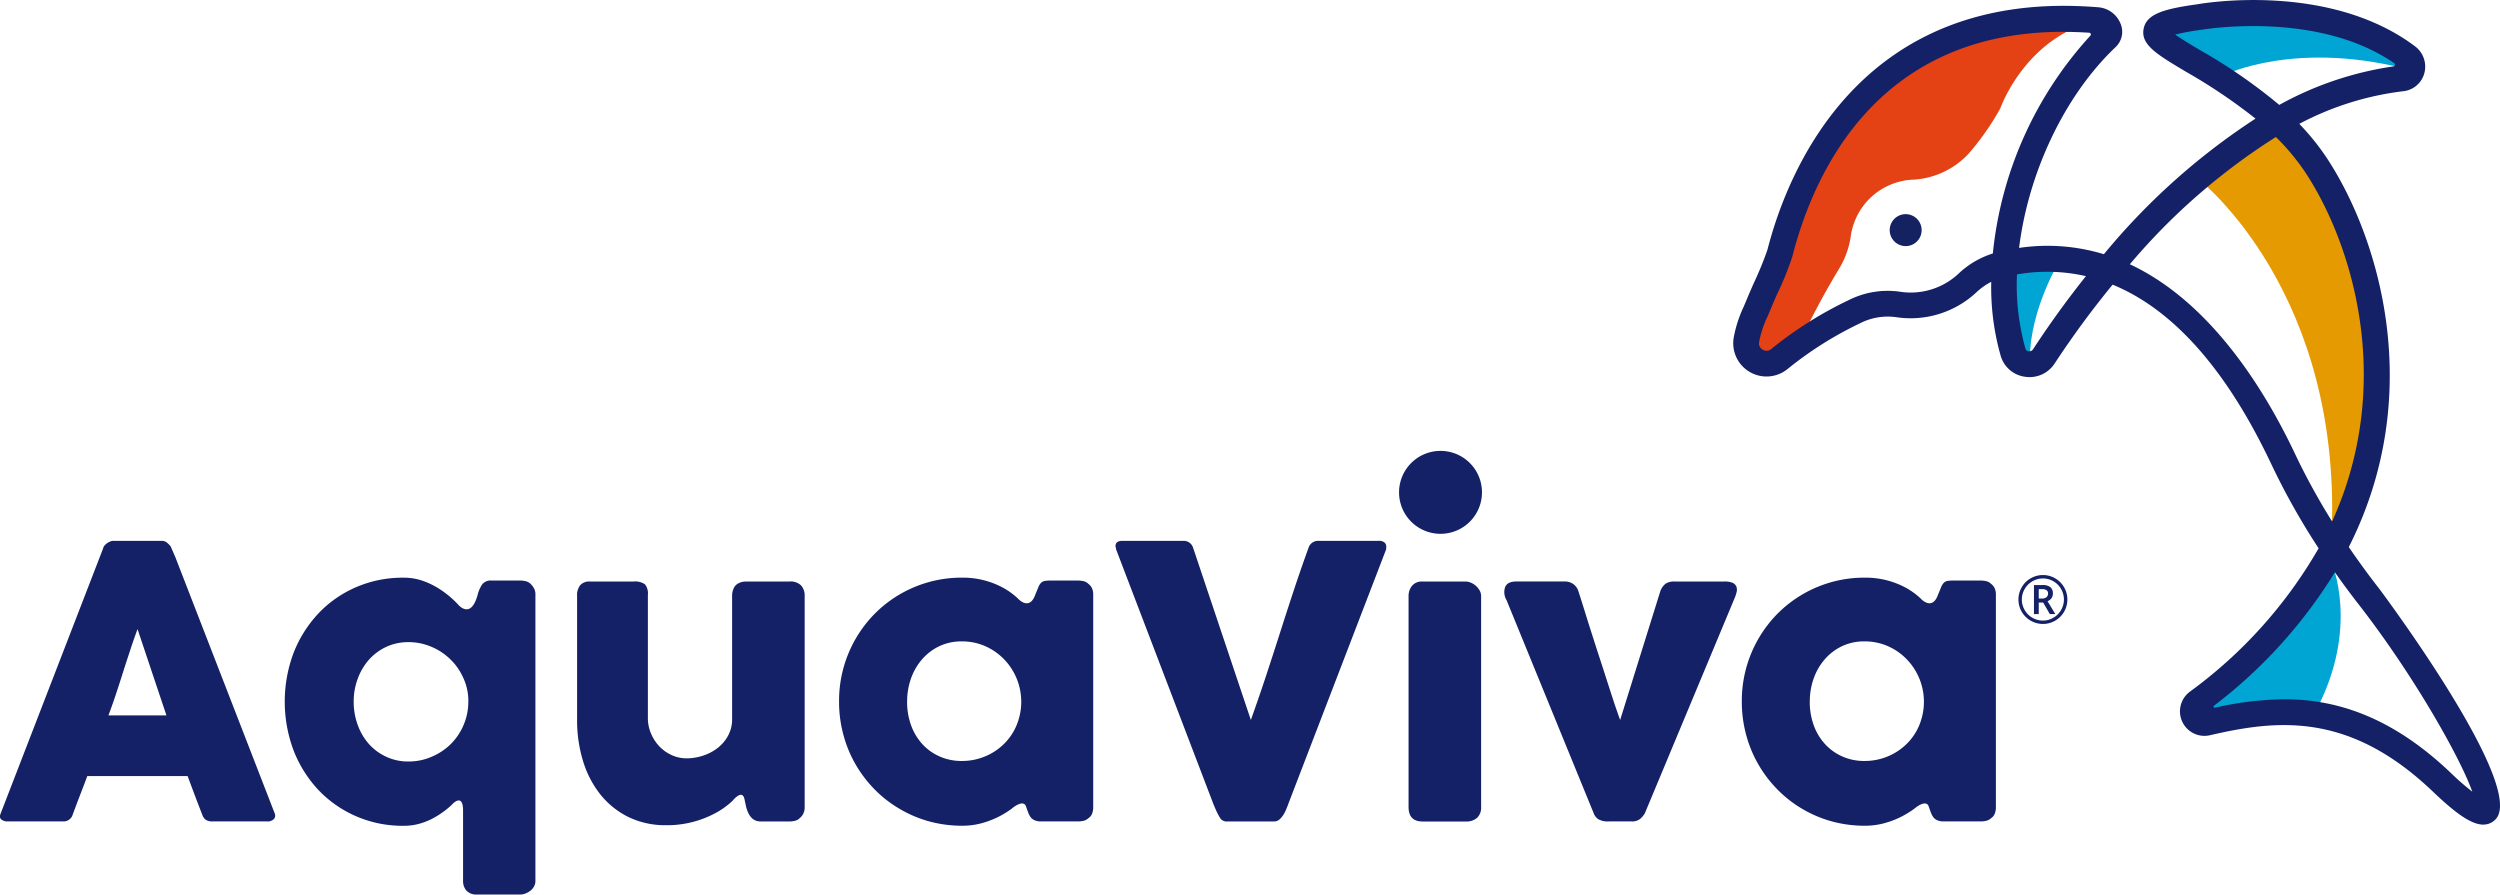
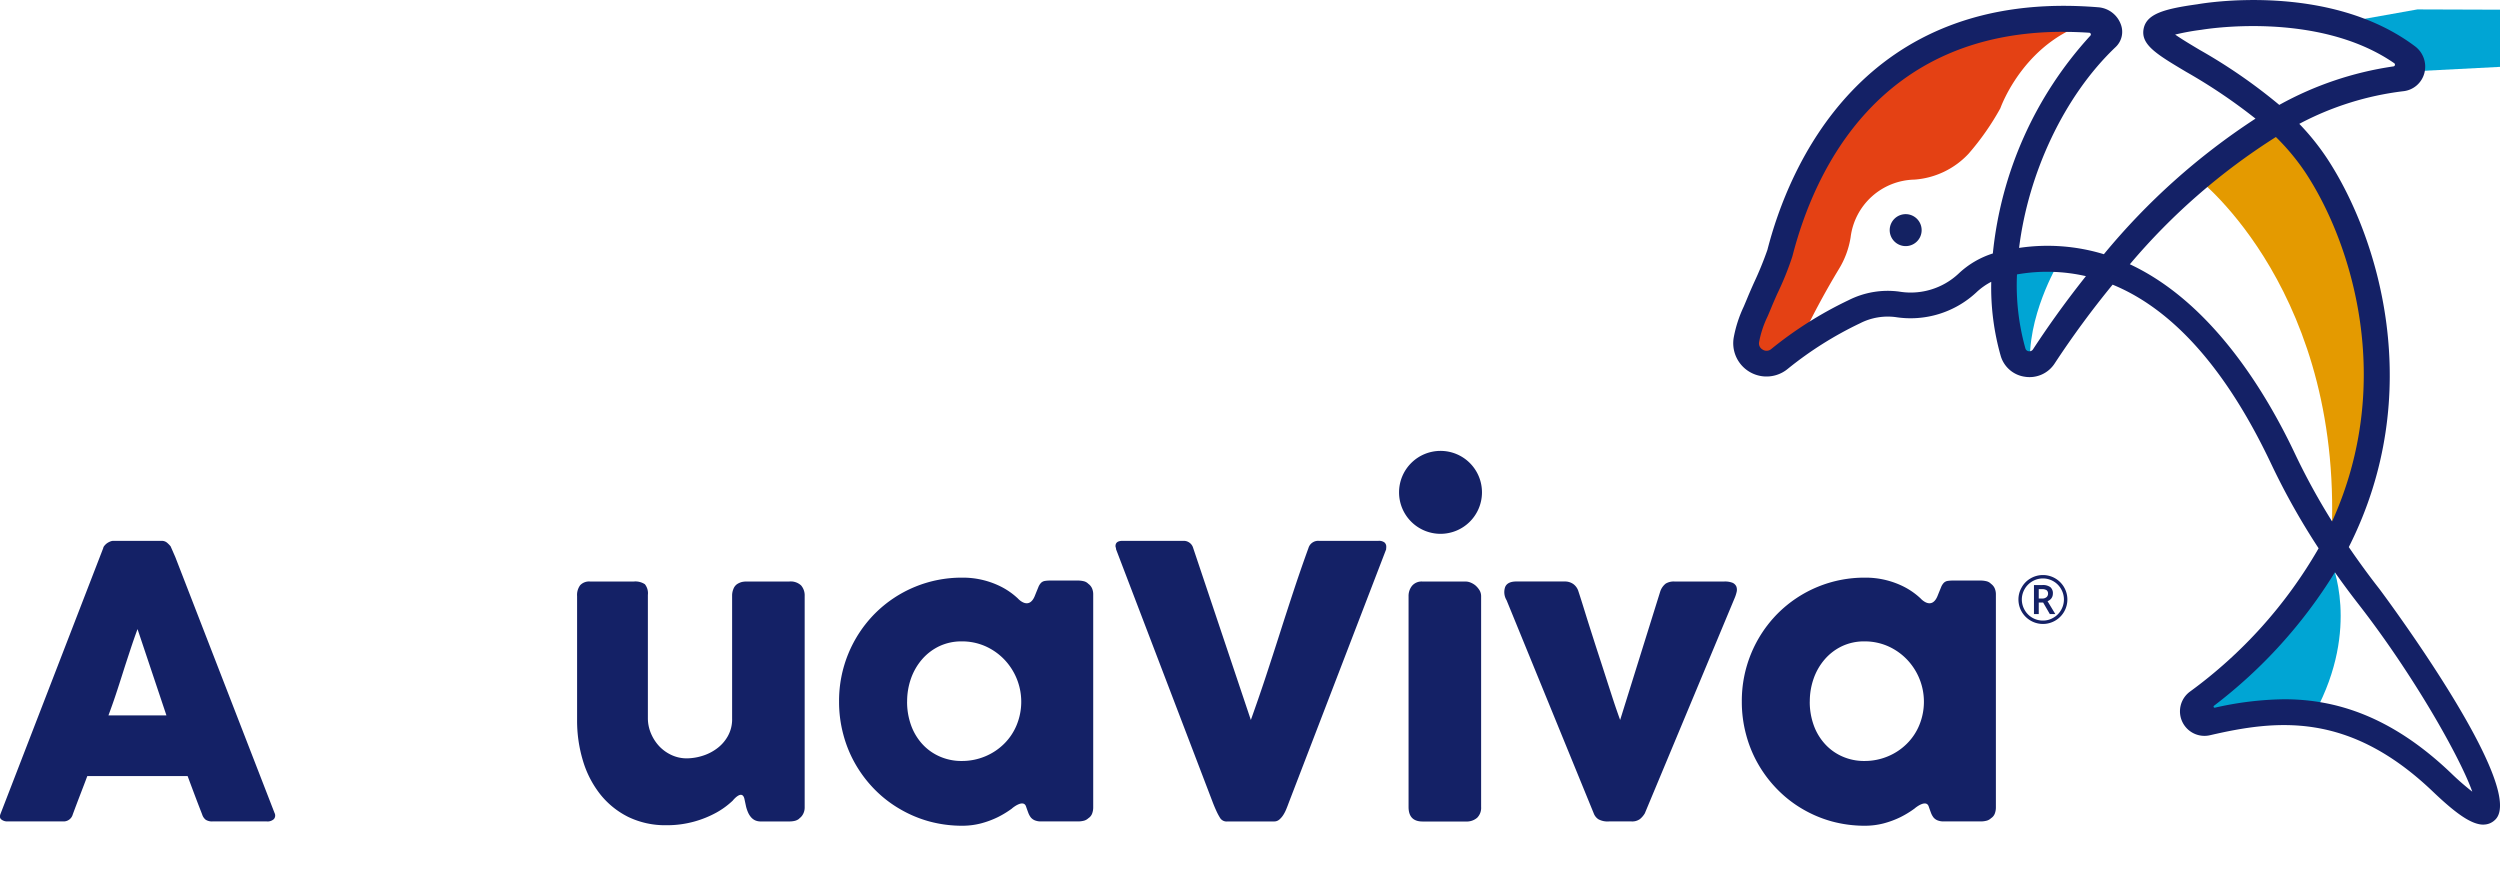
<svg xmlns="http://www.w3.org/2000/svg" width="228.158" height="81.641" viewBox="0 0 228.158 81.641">
  <defs>
    <clipPath id="clip-path">
      <rect id="Rectángulo_1" data-name="Rectángulo 1" width="228.158" height="81.641" fill="none" />
    </clipPath>
  </defs>
  <g id="Grupo_2" data-name="Grupo 2" transform="translate(15 0)">
    <g id="Grupo_1" data-name="Grupo 1" transform="translate(-15 0)" clip-path="url(#clip-path)">
      <path id="Trazado_1" data-name="Trazado 1" d="M9.421,8.813a.452.452,0,0,1,.109-.224,1.351,1.351,0,0,1,.23-.224,1.592,1.592,0,0,1,.3-.164.759.759,0,0,1,.291-.061h4.414a.745.745,0,0,1,.5.182,2.916,2.916,0,0,1,.309.315l.431.988,9.053,23.345a.5.5,0,0,1-.055.558.835.835,0,0,1-.655.218H19.4a1.088,1.088,0,0,1-.612-.146.97.97,0,0,1-.334-.491c-.23-.588-.455-1.17-.673-1.752s-.437-1.164-.655-1.752H7.972c-.218.588-.443,1.17-.667,1.752s-.443,1.164-.661,1.752a.864.864,0,0,1-.879.637H.677a.854.854,0,0,1-.546-.176c-.146-.115-.17-.285-.079-.515Zm3.135,7.38c-.218.588-.437,1.219-.661,1.9s-.449,1.358-.667,2.05-.437,1.37-.661,2.043-.449,1.3-.667,1.886h5.294Z" transform="translate(-0.004 41.22)" fill="#142166" />
-       <path id="Trazado_2" data-name="Trazado 2" d="M19.53,29.42a7.808,7.808,0,0,1-1.231.952,6.417,6.417,0,0,1-1.467.7,5.189,5.189,0,0,1-1.7.267,10.6,10.6,0,0,1-4.354-.879,10.486,10.486,0,0,1-3.432-2.4,11.2,11.2,0,0,1-2.256-3.6,12.685,12.685,0,0,1,0-8.9,11.2,11.2,0,0,1,2.256-3.59,10.381,10.381,0,0,1,3.432-2.4,10.7,10.7,0,0,1,4.354-.873,5.246,5.246,0,0,1,1.916.346,7.274,7.274,0,0,1,1.637.873,9.068,9.068,0,0,1,1.364,1.17s1.188,1.546,1.837-.819a3.121,3.121,0,0,1,.394-.928.989.989,0,0,1,.879-.382h2.626a2.126,2.126,0,0,1,.467.055.974.974,0,0,1,.461.243,1.588,1.588,0,0,1,.315.412,1.072,1.072,0,0,1,.133.57V36.375a1,1,0,0,1-.139.521,1.255,1.255,0,0,1-.346.388,1.686,1.686,0,0,1-.449.243,1.238,1.238,0,0,1-.443.085H21.84a1.229,1.229,0,0,1-.982-.364,1.315,1.315,0,0,1-.3-.873V29.862c-.036-1.57-1.031-.443-1.031-.443m-8.95-9.411a6.028,6.028,0,0,0,.37,2.134,5.349,5.349,0,0,0,1.019,1.734,4.811,4.811,0,0,0,1.583,1.164,4.667,4.667,0,0,0,2.025.431,5.2,5.2,0,0,0,2.116-.431,5.6,5.6,0,0,0,1.752-1.164,5.485,5.485,0,0,0,1.164-1.734,5.349,5.349,0,0,0,.431-2.134v-.261a5.015,5.015,0,0,0-.509-2.013,5.332,5.332,0,0,0-1.195-1.649,5.491,5.491,0,0,0-1.71-1.1,5.2,5.2,0,0,0-2.05-.406,4.756,4.756,0,0,0-2.025.431,4.845,4.845,0,0,0-1.583,1.176,5.45,5.45,0,0,0-1.019,1.728,5.924,5.924,0,0,0-.37,2.1" transform="translate(21.703 44.025)" fill="#142166" />
      <path id="Trazado_3" data-name="Trazado 3" d="M22.892,28.75A7.3,7.3,0,0,1,21.4,29.841a9.392,9.392,0,0,1-2.043.825,9.221,9.221,0,0,1-2.516.327,7.74,7.74,0,0,1-3.487-.758A7.574,7.574,0,0,1,10.8,28.168a9.164,9.164,0,0,1-1.577-3.062,12.671,12.671,0,0,1-.534-3.735V10.08a1.486,1.486,0,0,1,.285-.994,1.117,1.117,0,0,1,.9-.334h3.984A1.58,1.58,0,0,1,14.876,9a1.322,1.322,0,0,1,.273.976V21.213a3.557,3.557,0,0,0,.285,1.407A3.934,3.934,0,0,0,16.2,23.8a3.634,3.634,0,0,0,1.134.8,3.29,3.29,0,0,0,1.37.291,4.885,4.885,0,0,0,1.346-.206,4.354,4.354,0,0,0,1.34-.649A3.565,3.565,0,0,0,22.425,22.9a3.136,3.136,0,0,0,.412-1.655V10.025a1.532,1.532,0,0,1,.115-.582.916.916,0,0,1,.334-.449,1.528,1.528,0,0,1,.424-.194,2.051,2.051,0,0,1,.455-.049h3.9a1.389,1.389,0,0,1,1.067.358,1.392,1.392,0,0,1,.327.97V29.375a1.255,1.255,0,0,1-.146.6,1.085,1.085,0,0,1-.406.437l.1-.055a1.04,1.04,0,0,1-.473.243,2.161,2.161,0,0,1-.473.049h-2.6a1.224,1.224,0,0,1-.54-.109,1.138,1.138,0,0,1-.376-.3,1.77,1.77,0,0,1-.261-.431,3.428,3.428,0,0,1-.17-.5l-.139-.649c-.188-1.043-1.085.091-1.085.091" transform="translate(43.978 44.319)" fill="#142166" />
      <path id="Trazado_4" data-name="Trazado 4" d="M28.419,29.753a8.771,8.771,0,0,1-1.31.8,8.308,8.308,0,0,1-1.54.57,6.819,6.819,0,0,1-1.7.212,11.426,11.426,0,0,1-3.008-.394,11.107,11.107,0,0,1-2.686-1.134,10.842,10.842,0,0,1-2.268-1.752,11.278,11.278,0,0,1-1.752-2.286,11.071,11.071,0,0,1-1.128-2.717,11.451,11.451,0,0,1-.4-3.044,11.3,11.3,0,0,1,3.28-8.047,11.17,11.17,0,0,1,7.962-3.268,7.718,7.718,0,0,1,3.687.9,6.682,6.682,0,0,1,1.383.994s1.037,1.188,1.589-.321c.115-.285.212-.521.285-.7a1.226,1.226,0,0,1,.243-.394A.648.648,0,0,1,31.372,9a2.9,2.9,0,0,1,.534-.042h2.571a2.19,2.19,0,0,1,.449.055.841.841,0,0,1,.449.243,1.012,1.012,0,0,1,.346.431,1.4,1.4,0,0,1,.1.552V29.662a1.578,1.578,0,0,1-.1.564.873.873,0,0,1-.346.424.922.922,0,0,1-.449.236,2.19,2.19,0,0,1-.449.055h-3.4a1.47,1.47,0,0,1-.588-.1.947.947,0,0,1-.364-.267,1.645,1.645,0,0,1-.23-.424c-.061-.164-.127-.346-.194-.54-.224-.77-1.285.139-1.285.139m-9.581-9.744a6.271,6.271,0,0,0,.352,2.128A5.1,5.1,0,0,0,20.2,23.853,4.677,4.677,0,0,0,21.779,25a4.889,4.889,0,0,0,2.043.424A5.467,5.467,0,0,0,25.969,25a5.351,5.351,0,0,0,1.722-1.146,5.136,5.136,0,0,0,1.146-1.716,5.586,5.586,0,0,0-1.146-5.991,5.5,5.5,0,0,0-1.722-1.2,5.266,5.266,0,0,0-2.147-.437,4.713,4.713,0,0,0-2.043.437,4.825,4.825,0,0,0-1.577,1.2A5.427,5.427,0,0,0,19.19,17.9a6.256,6.256,0,0,0-.352,2.1" transform="translate(63.949 44.025)" fill="#142166" />
      <path id="Trazado_5" data-name="Trazado 5" d="M42,29.753a8.771,8.771,0,0,1-1.31.8,8.308,8.308,0,0,1-1.54.57,6.819,6.819,0,0,1-1.7.212,11.426,11.426,0,0,1-3.008-.394,11.107,11.107,0,0,1-2.686-1.134A10.843,10.843,0,0,1,29.5,28.055a11.279,11.279,0,0,1-1.752-2.286,11.071,11.071,0,0,1-1.128-2.717,11.451,11.451,0,0,1-.4-3.044,11.3,11.3,0,0,1,3.28-8.047,11.17,11.17,0,0,1,7.962-3.268,7.718,7.718,0,0,1,3.687.9,6.683,6.683,0,0,1,1.383.994s1.037,1.188,1.589-.321c.115-.285.212-.521.285-.7a1.225,1.225,0,0,1,.243-.394A.648.648,0,0,1,44.958,9a2.9,2.9,0,0,1,.534-.042h2.571a2.19,2.19,0,0,1,.449.055.841.841,0,0,1,.449.243,1.012,1.012,0,0,1,.346.431,1.4,1.4,0,0,1,.1.552V29.662a1.578,1.578,0,0,1-.1.564.873.873,0,0,1-.346.424.922.922,0,0,1-.449.236,2.191,2.191,0,0,1-.449.055h-3.4a1.471,1.471,0,0,1-.588-.1.947.947,0,0,1-.364-.267,1.645,1.645,0,0,1-.23-.424c-.061-.164-.127-.346-.194-.54-.224-.77-1.286.139-1.286.139m-9.581-9.744a6.27,6.27,0,0,0,.352,2.128,5.1,5.1,0,0,0,1.013,1.716A4.677,4.677,0,0,0,35.365,25a4.889,4.889,0,0,0,2.043.424A5.467,5.467,0,0,0,39.555,25a5.351,5.351,0,0,0,1.722-1.146,5.135,5.135,0,0,0,1.146-1.716,5.586,5.586,0,0,0-1.146-5.991,5.5,5.5,0,0,0-1.722-1.2,5.266,5.266,0,0,0-2.147-.437,4.713,4.713,0,0,0-2.043.437,4.824,4.824,0,0,0-1.577,1.2A5.426,5.426,0,0,0,32.776,17.9a6.256,6.256,0,0,0-.352,2.1" transform="translate(132.744 44.025)" fill="#142166" />
      <path id="Trazado_6" data-name="Trazado 6" d="M26.309,33.383a5.307,5.307,0,0,1-.333-.637c-.1-.218-.194-.443-.285-.673L16.844,8.916a.66.66,0,0,0-.024-.158.36.36,0,0,1-.03-.139c0-.321.212-.479.643-.479H22.98a.892.892,0,0,1,.9.655l5.263,15.693c.467-1.31.922-2.62,1.352-3.923s.855-2.613,1.273-3.923.843-2.62,1.273-3.923S33.925,10.1,34.4,8.795a.92.92,0,0,1,.946-.655h5.433a.832.832,0,0,1,.558.146.5.5,0,0,1,.164.388,1.121,1.121,0,0,1-.012.188v.055l-8.9,23.157c-.055.158-.127.34-.206.534a3.3,3.3,0,0,1-.279.546,1.86,1.86,0,0,1-.358.418.71.71,0,0,1-.467.176H27.018a.7.7,0,0,1-.709-.364" transform="translate(85.014 41.22)" fill="#142166" />
      <path id="Trazado_7" data-name="Trazado 7" d="M21.2,10.1a1.478,1.478,0,0,1,.309-.946,1.146,1.146,0,0,1,.97-.4h3.947a1.2,1.2,0,0,1,.449.1,1.649,1.649,0,0,1,.449.273,1.986,1.986,0,0,1,.352.424,1.056,1.056,0,0,1,.146.552V29.326a1.278,1.278,0,0,1-.364.988,1.457,1.457,0,0,1-1.031.34H22.479c-.855,0-1.279-.443-1.279-1.328Z" transform="translate(107.35 44.319)" fill="#142166" />
      <path id="Trazado_8" data-name="Trazado 8" d="M22.852,10.456a1.418,1.418,0,0,1-.127-1.207c.139-.333.485-.5,1.025-.5h4.414a1.326,1.326,0,0,1,.782.236,1.3,1.3,0,0,1,.473.691c.2.606.412,1.292.649,2.056s.485,1.534.74,2.335.515,1.589.77,2.377.485,1.51.7,2.171.4,1.237.57,1.728.291.837.37,1.043L36.871,9.68a1.518,1.518,0,0,1,.509-.74,1.421,1.421,0,0,1,.8-.188h4.536a1.89,1.89,0,0,1,.758.115.687.687,0,0,1,.346.334.862.862,0,0,1,.036.473,3.259,3.259,0,0,1-.176.558L35.47,29.908a1.96,1.96,0,0,1-.443.521,1.2,1.2,0,0,1-.776.218H32.2a1.74,1.74,0,0,1-.97-.2,1.112,1.112,0,0,1-.424-.54Z" transform="translate(114.642 44.319)" fill="#142166" />
      <path id="Trazado_9" data-name="Trazado 9" d="M30.379,10.886a2.176,2.176,0,0,1,.3-1.11,2.139,2.139,0,0,1,.819-.825,2.232,2.232,0,1,1-.018,3.856,2.227,2.227,0,0,1-1.1-1.922m.309,0a1.933,1.933,0,0,0,.261.964,1.911,1.911,0,0,0,1.661.958,1.82,1.82,0,0,0,.958-.261,1.85,1.85,0,0,0,.7-.7,1.9,1.9,0,0,0,0-1.922,1.906,1.906,0,0,0-2.619-.7,1.939,1.939,0,0,0-.7.7,1.916,1.916,0,0,0-.261.964m2.832-.54a.711.711,0,0,1-.127.418.777.777,0,0,1-.358.273l.709,1.176h-.5l-.612-1.055h-.4v1.055h-.437V9.565h.77a1.135,1.135,0,0,1,.728.194.732.732,0,0,1,.23.588m-1.292.449h.321a.588.588,0,0,0,.382-.121.4.4,0,0,0,.146-.315.386.386,0,0,0-.127-.321.729.729,0,0,0-.406-.1h-.315Z" transform="translate(153.83 43.828)" fill="#142166" />
      <path id="Trazado_10" data-name="Trazado 10" d="M28.624,10.57a3.784,3.784,0,1,1-3.784-3.784,3.781,3.781,0,0,1,3.784,3.784" transform="translate(106.626 34.364)" fill="#142166" />
      <path id="Trazado_11" data-name="Trazado 11" d="M45.281,8.456s2.7,5.985-1.492,13.752l-9.835.922-.879-1.88S44.6,10.9,45.281,8.456" transform="translate(167.481 42.82)" fill="#00a5d4" />
      <path id="Trazado_12" data-name="Trazado 12" d="M33.083,6.712S46.635,17.177,45.216,40.177c0,0,11.958-21.393-4.36-38.28Z" transform="translate(167.522 9.608)" fill="#e49a00" />
      <path id="Trazado_13" data-name="Trazado 13" d="M34.919,3.97S31.99,8.894,32.4,13.52L30.644,8.56,30.195,4.51Z" transform="translate(152.898 20.105)" fill="#00a5d4" />
-       <path id="Trazado_14" data-name="Trazado 14" d="M55.481,5.482c-10.751-3.008-17.439.364-17.439.364l-5.476-3,.1-1.643,5.609-1,8.883.03s7.7,2.365,8.18,4.724Z" transform="translate(164.904 1.02)" fill="#00a5d4" />
+       <path id="Trazado_14" data-name="Trazado 14" d="M55.481,5.482l-5.476-3,.1-1.643,5.609-1,8.883.03s7.7,2.365,8.18,4.724Z" transform="translate(164.904 1.02)" fill="#00a5d4" />
      <path id="Trazado_15" data-name="Trazado 15" d="M31.162,29.873A74.458,74.458,0,0,1,34.831,23a7.88,7.88,0,0,0,1.049-2.856A6,6,0,0,1,41.7,14.871a7.482,7.482,0,0,0,4.948-2.365,23.985,23.985,0,0,0,2.9-4.148S51.815,1.834,58.443.324c0,0-21.362-1.395-27.608,16.869l-3.214,8.744s-4.748,9.738,3.541,3.935" transform="translate(133.012 1.521)" fill="#e44114" />
      <path id="Trazado_16" data-name="Trazado 16" d="M94.553,75.256c-1.17,0-2.692-1.188-4.627-3.032-7.652-7.3-14.231-6.537-20.313-5.13a2.236,2.236,0,0,1-1.855-3.966A42.2,42.2,0,0,0,79.515,50.037,64.217,64.217,0,0,1,75.2,42.36c-4.59-9.708-9.7-14.426-14.486-16.384a84.161,84.161,0,0,0-5.288,7.192,2.727,2.727,0,0,1-2.71,1.213A2.681,2.681,0,0,1,50.5,32.47a22.781,22.781,0,0,1-.861-6.755,6.042,6.042,0,0,0-1.358.964A8.806,8.806,0,0,1,40.9,28.935a5.548,5.548,0,0,0-3.232.564,33.091,33.091,0,0,0-6.585,4.148,3.038,3.038,0,0,1-4.948-2.838,11.458,11.458,0,0,1,.916-2.832c.121-.285.255-.6.406-.97.115-.273.3-.7.521-1.195A31.635,31.635,0,0,0,29.211,22.8C31.073,15.546,37.743-1.147,59.463.666a2.388,2.388,0,0,1,2.007,1.57,1.91,1.91,0,0,1-.461,2.037c-4.766,4.517-8,11.606-8.829,18.349a17.606,17.606,0,0,1,7.737.576A61.163,61.163,0,0,1,73.755,10.823,50.18,50.18,0,0,0,67.436,6.56c-2.7-1.607-4.184-2.492-3.887-3.954.273-1.34,1.862-1.8,4.9-2.219C68.886.308,80.431-1.687,88.3,4.213a2.315,2.315,0,0,1,.861,2.474,2.23,2.23,0,0,1-1.94,1.637A27.2,27.2,0,0,0,77.751,11.3a22.082,22.082,0,0,1,2.559,3.189c4.669,7.119,9.077,21.368,1.959,35.436.873,1.273,1.795,2.547,2.777,3.8.139.182,13.68,18.282,10.557,21.108a1.5,1.5,0,0,1-1.049.418M76.362,63.813c4.639,0,9.72,1.486,15.2,6.706a23.719,23.719,0,0,0,1.977,1.728c-1.091-3.092-5.366-10.66-10.351-17.069Q82.047,53.714,81,52.226A44.888,44.888,0,0,1,69.965,64.408a.1.1,0,0,0,.079.176,29.934,29.934,0,0,1,6.318-.77m-14.074-39.7C69.7,27.577,74.634,35.66,77.332,41.353a60.817,60.817,0,0,0,3.414,6.233c5.773-12.734,1.807-25.383-2.407-31.8A20.53,20.53,0,0,0,75.616,12.5,57.978,57.978,0,0,0,62.288,24.114m-10.3.928a21.309,21.309,0,0,0,.77,6.761.353.353,0,0,0,.3.249.388.388,0,0,0,.394-.176c1.152-1.765,2.783-4.111,4.827-6.676a15.847,15.847,0,0,0-6.294-.158M56.213,2.9C39.368,2.9,33.5,15.553,31.491,23.387a27.029,27.029,0,0,1-1.364,3.384c-.206.461-.382.867-.491,1.128-.158.382-.291.709-.418.994a9.213,9.213,0,0,0-.764,2.316.645.645,0,0,0,.334.7.652.652,0,0,0,.776-.061,35.164,35.164,0,0,1,7.07-4.463,7.908,7.908,0,0,1,4.6-.776,6.387,6.387,0,0,0,5.439-1.655,8.088,8.088,0,0,1,3.111-1.825,34.544,34.544,0,0,1,8.9-19.877.157.157,0,0,0-.1-.267c-.813-.055-1.607-.079-2.371-.079m10.211.249c.582.406,1.461.934,2.225,1.389a49.351,49.351,0,0,1,7.276,5.027A30.52,30.52,0,0,1,86.343,6.057a.161.161,0,0,0,.073-.291C79.382.9,68.922,2.7,68.819,2.716a21.749,21.749,0,0,0-2.4.437" transform="translate(132.089 0.003)" fill="#142166" />
      <path id="Trazado_17" data-name="Trazado 17" d="M31.218,5.311a1.458,1.458,0,1,1-.691-1.946,1.462,1.462,0,0,1,.691,1.946" transform="translate(144.016 16.32)" fill="#142262" />
    </g>
  </g>
</svg>